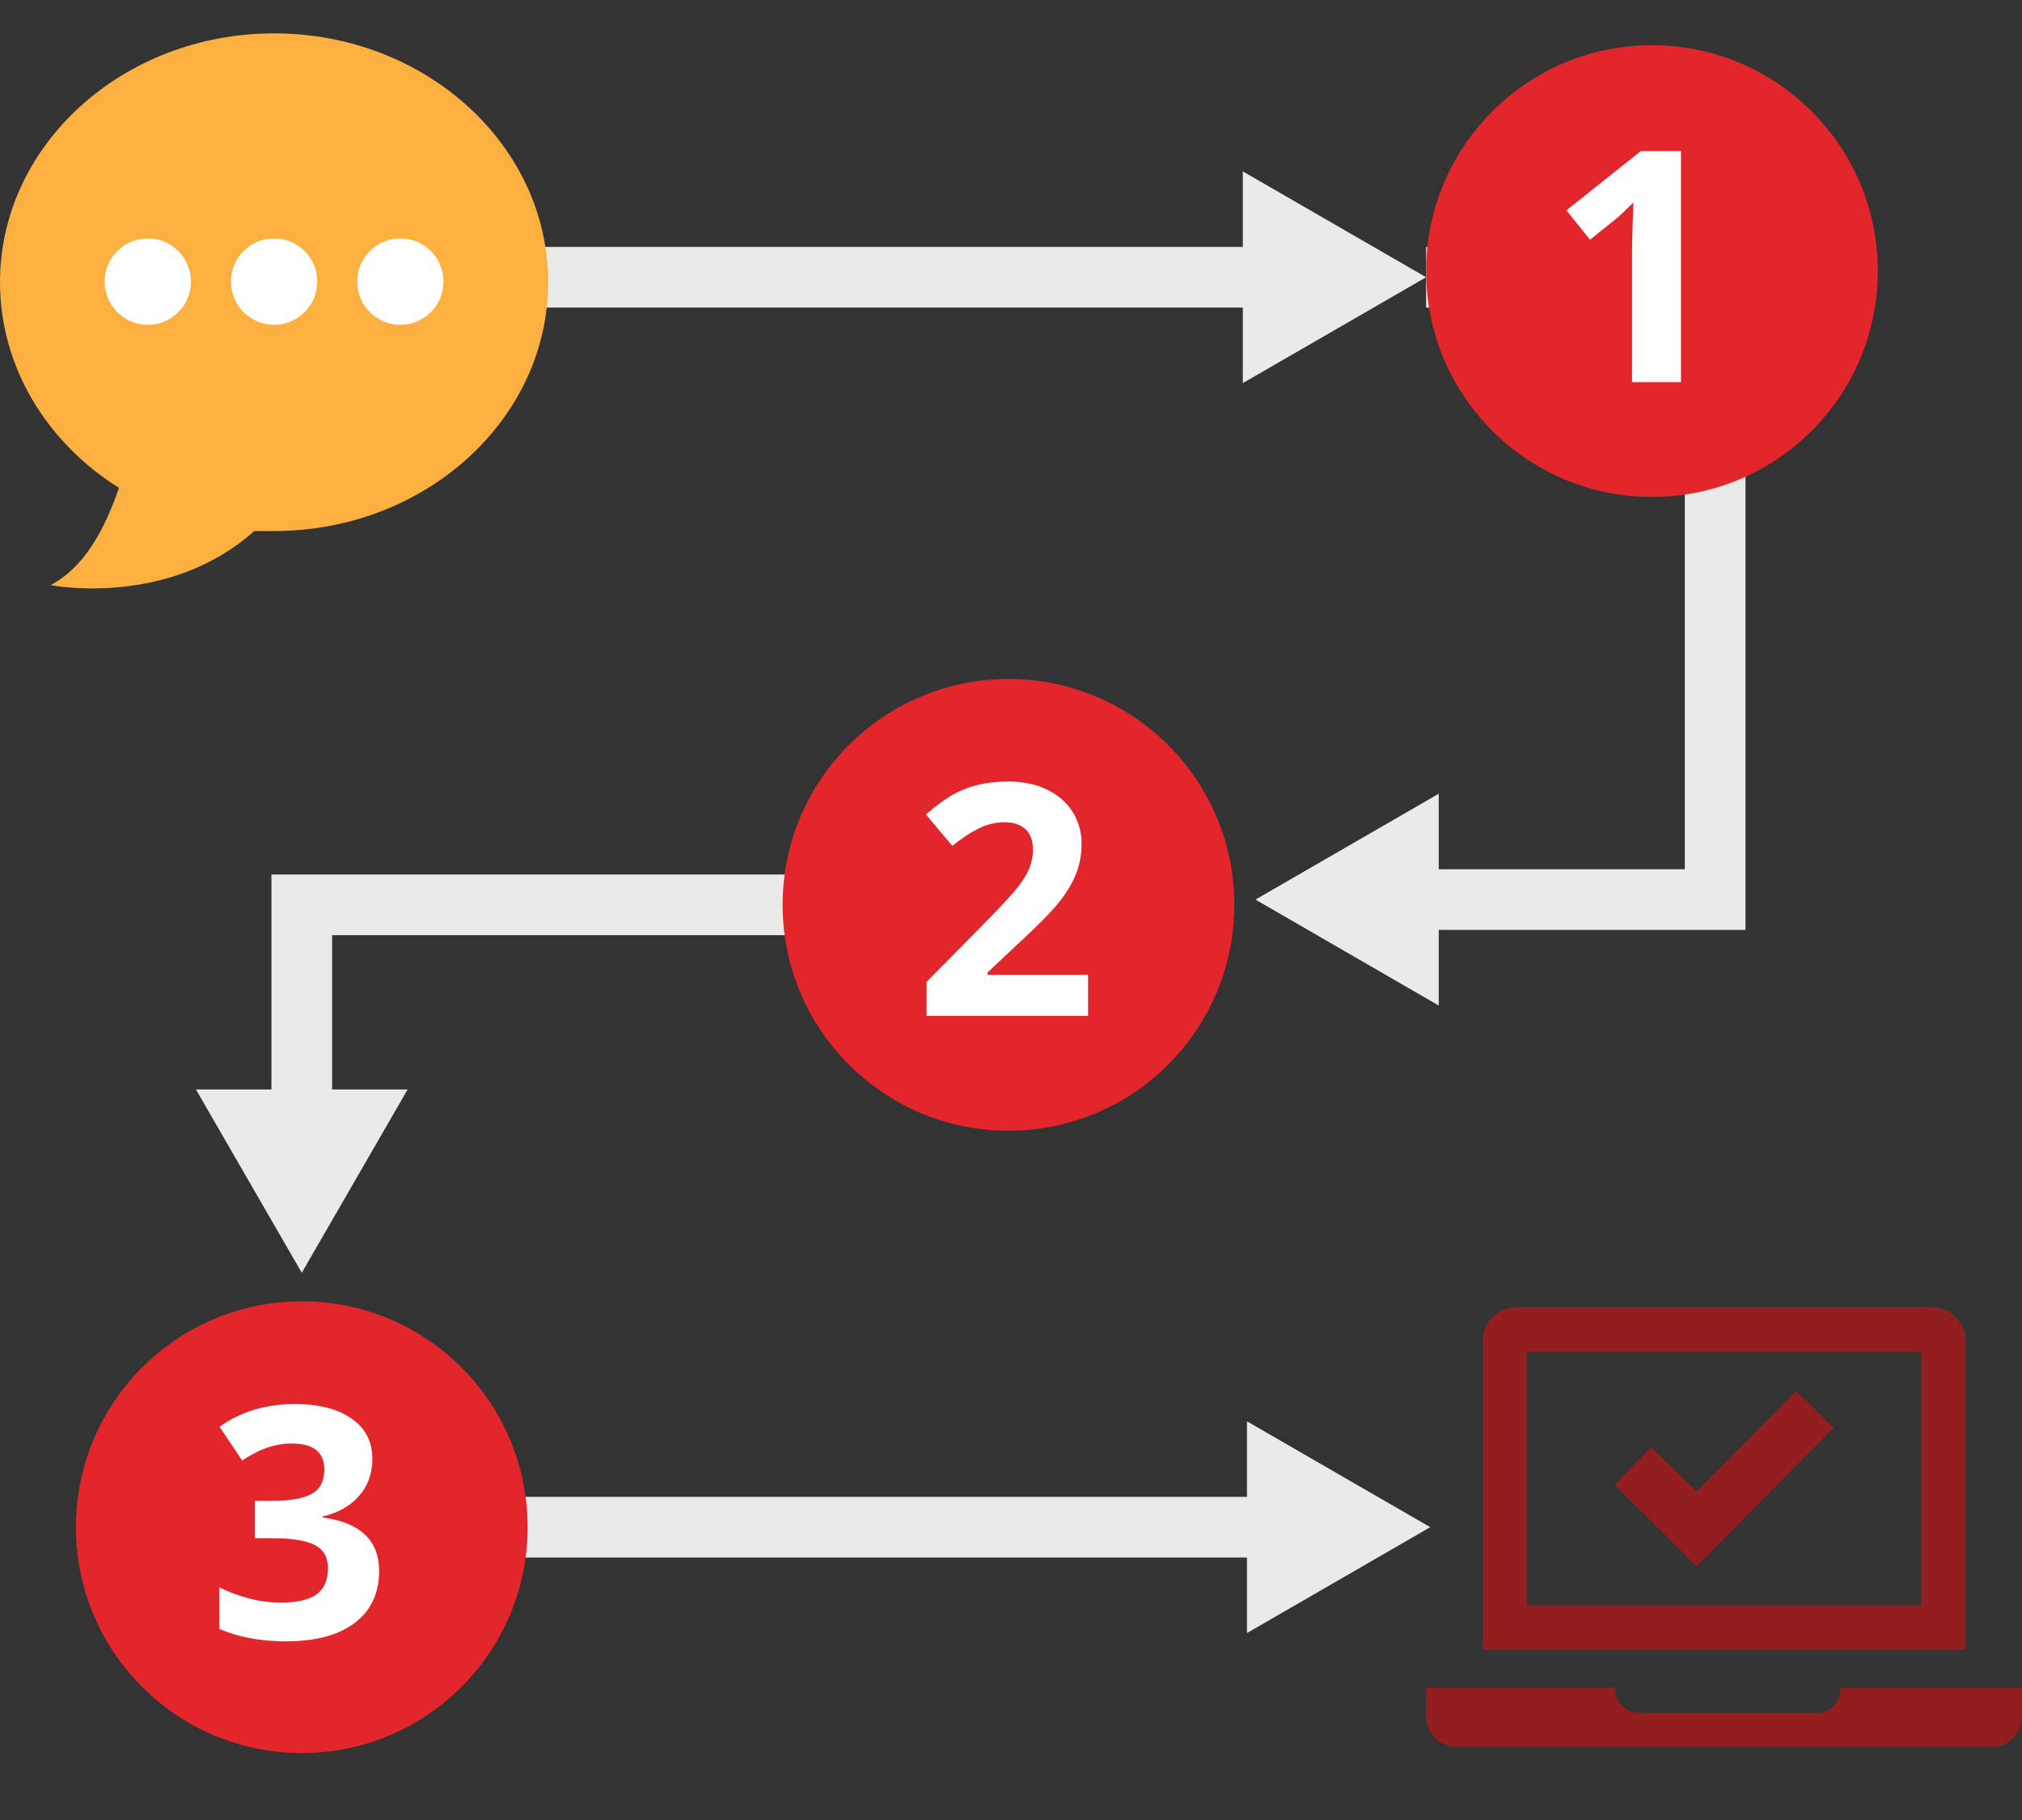
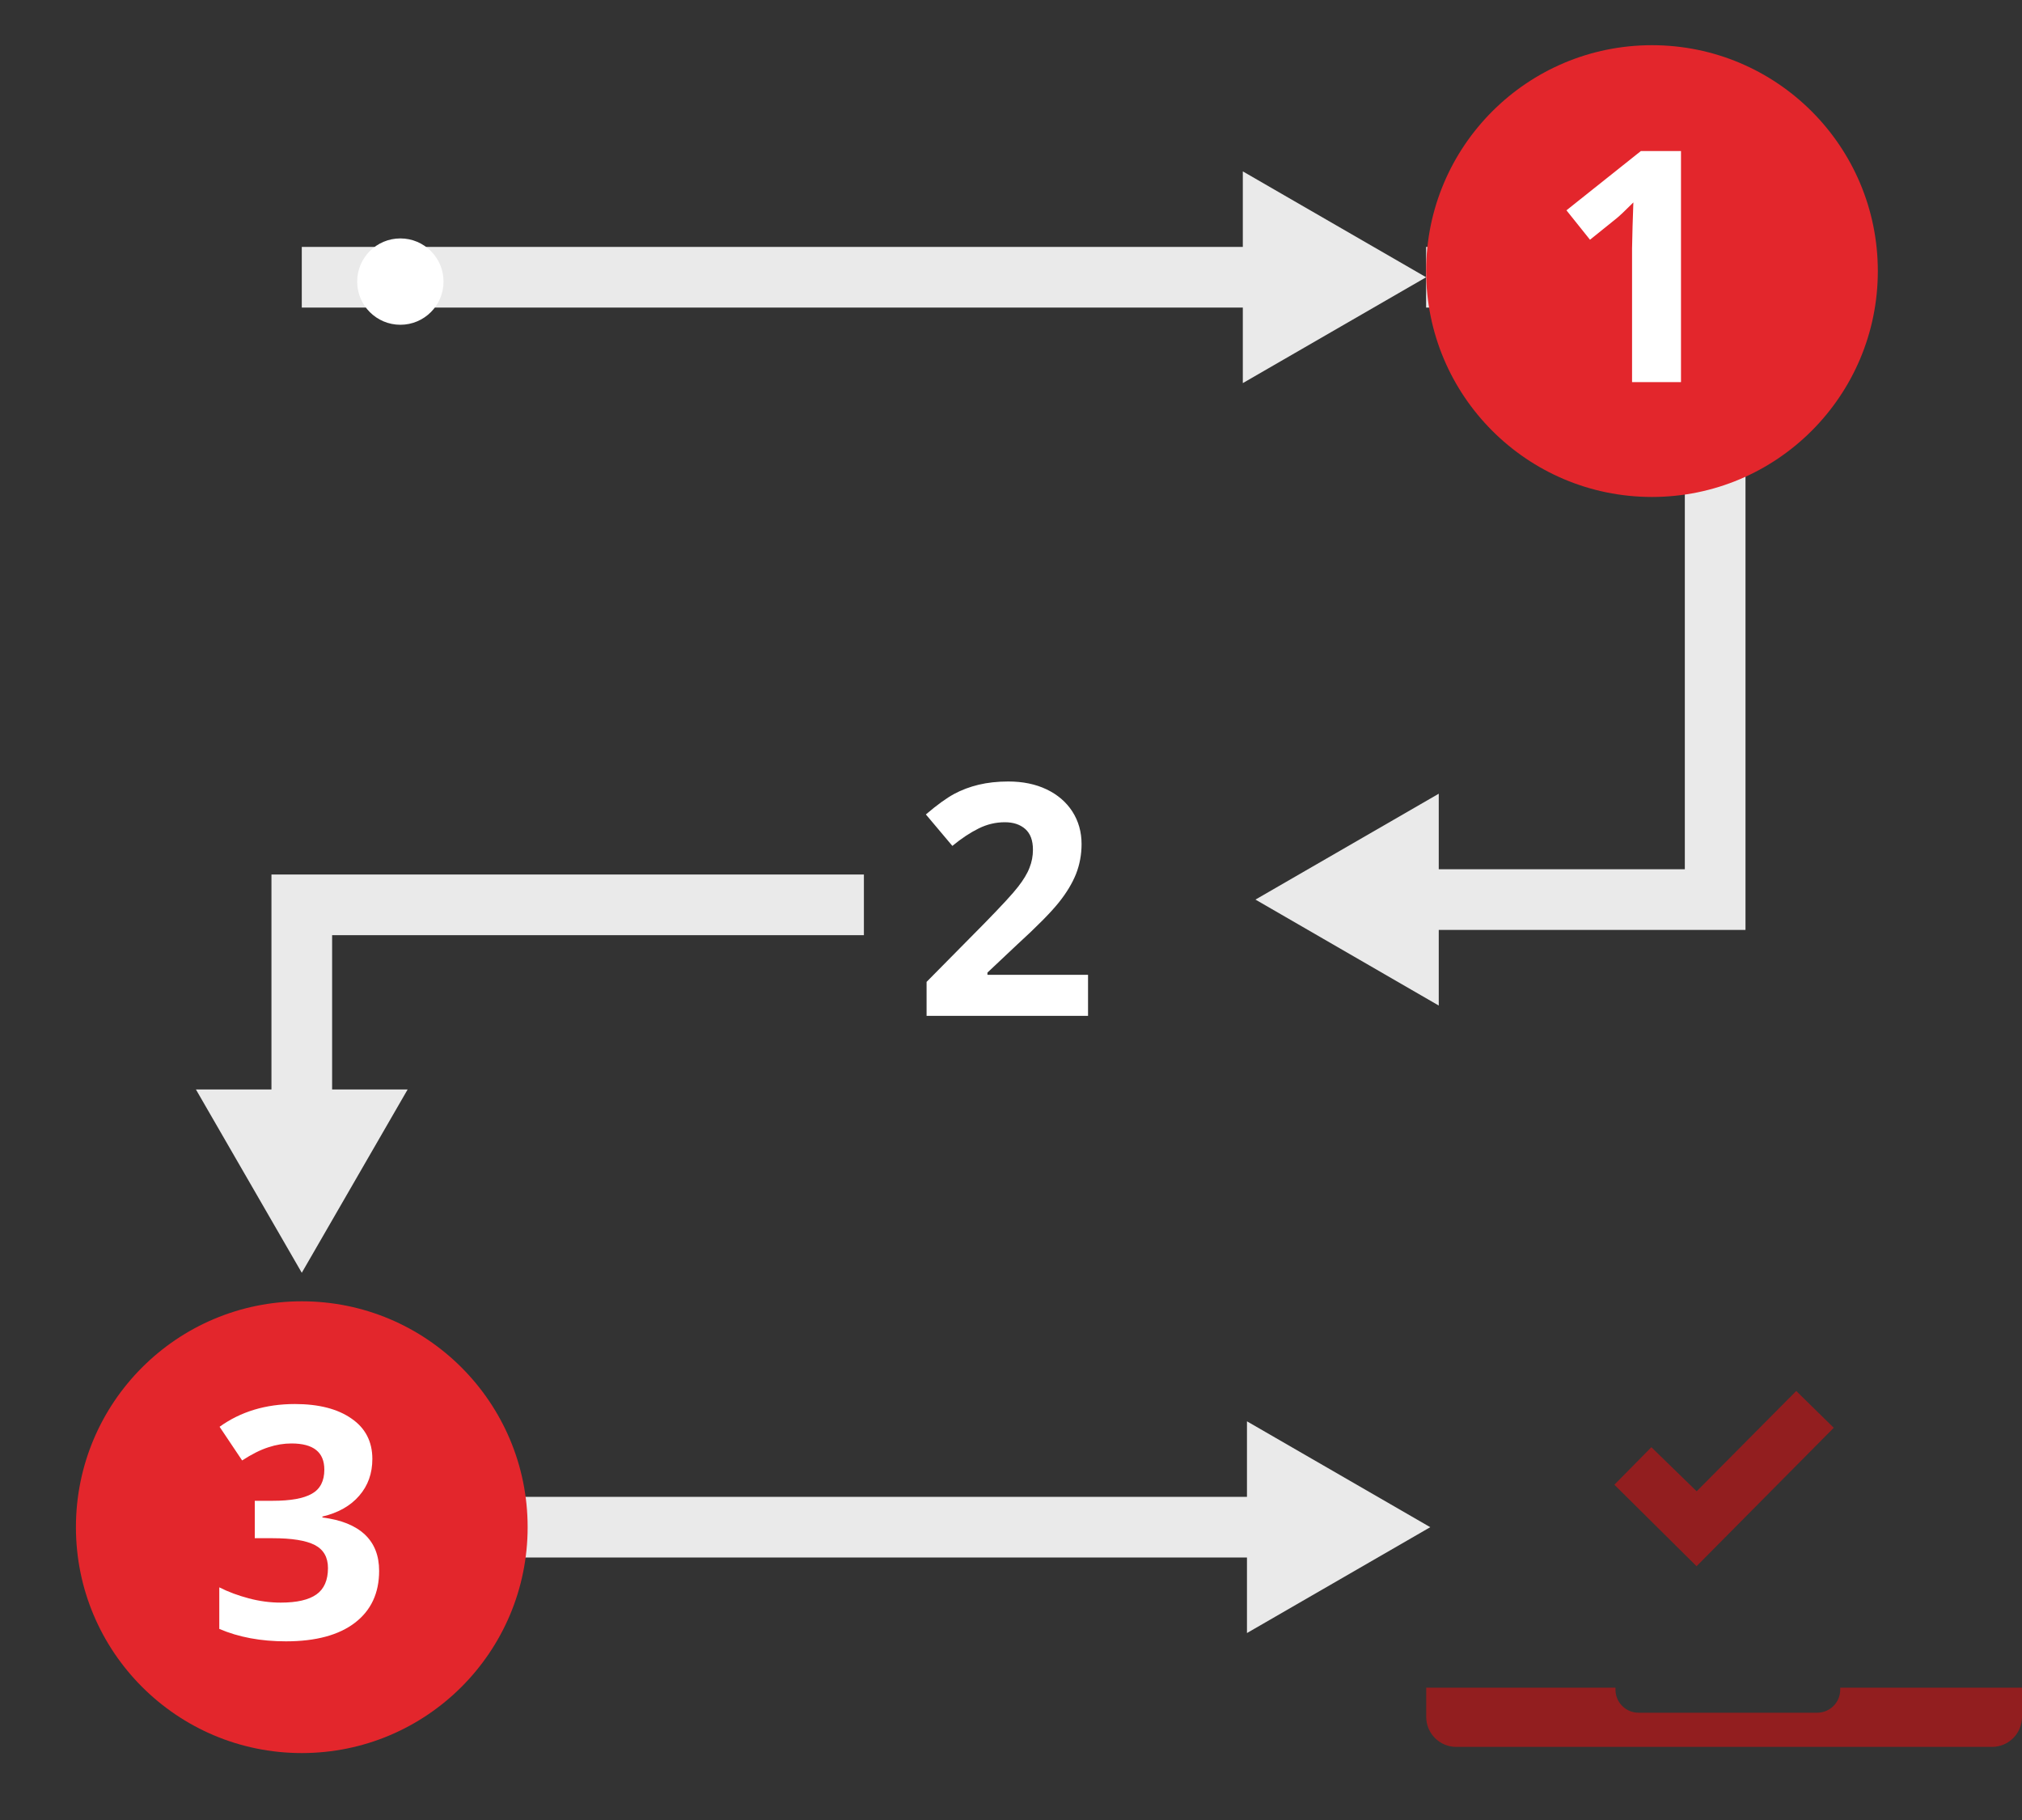
<svg xmlns="http://www.w3.org/2000/svg" version="1.1" id="design" x="0px" y="0px" viewBox="0 0 200 180" style="enable-background:new 0 0 200 180;" xml:space="preserve">
  <rect x="0" y="0" width="200" height="180" fill="#333333" stroke="none" />
  <style type="text/css">
	.st0{fill:none;stroke:#EAEAEA;stroke-width:6;stroke-miterlimit:10;}
	.st1{fill:#EAEAEA;}
	.st2{fill:#E3262C;}
	.st3{enable-background:new    ;}
	.st4{fill:#FFFFFF;}
	.st5{fill:#921E1F;}
	.st6{fill:#FBB040;}
</style>
  <title>crm-dedicated-services-2</title>
  <polyline class="st0" points="141.06,27.42 169.65,27.42 169.65,88.97 139.25,88.97 " />
  <polygon class="st1" points="142.31,78.5 124.18,88.97 142.31,99.45 " />
  <line class="st0" x1="29.85" y1="27.42" x2="125.99" y2="27.42" />
  <polygon class="st1" points="122.93,37.89 141.06,27.42 122.93,16.95 " />
  <polyline class="st0" points="29.85,110.81 29.85,89.49 85.45,89.49 " />
  <polygon class="st1" points="40.32,107.75 29.85,125.88 19.38,107.75 " />
  <line class="st0" x1="126.4" y1="151.04" x2="49.17" y2="151.04" />
  <polygon class="st1" points="123.34,140.57 141.47,151.04 123.34,161.51 " />
  <circle class="st2" cx="163.4" cy="26.81" r="22.34" />
  <g class="st3">
    <path class="st4" d="M166.26,37.79h-4.83V24.57l0.05-2.17l0.08-2.38c-0.8,0.8-1.36,1.33-1.67,1.58l-2.62,2.11l-2.33-2.91l7.36-5.86   h3.97V37.79z" />
  </g>
-   <circle class="st2" cx="99.75" cy="89.49" r="22.34" />
  <g class="st3">
    <path class="st4" d="M107.62,100.47H91.65v-3.36l5.73-5.8c1.7-1.74,2.81-2.94,3.33-3.62c0.52-0.67,0.9-1.29,1.12-1.87   c0.23-0.57,0.34-1.17,0.34-1.78c0-0.92-0.25-1.6-0.76-2.05c-0.51-0.45-1.18-0.67-2.02-0.67c-0.89,0-1.75,0.2-2.58,0.61   c-0.83,0.41-1.7,0.98-2.61,1.73l-2.62-3.11c1.12-0.96,2.06-1.63,2.8-2.03c0.74-0.4,1.55-0.7,2.42-0.91   c0.88-0.21,1.85-0.32,2.94-0.32c1.43,0,2.69,0.26,3.78,0.78c1.09,0.52,1.94,1.25,2.55,2.19c0.6,0.94,0.91,2.01,0.91,3.22   c0,1.05-0.19,2.04-0.55,2.96c-0.37,0.92-0.94,1.87-1.72,2.84c-0.78,0.97-2.14,2.35-4.1,4.14l-2.94,2.77v0.22h9.95V100.47z" />
  </g>
  <circle class="st2" cx="29.85" cy="151.04" r="22.34" />
  <g class="st3">
    <path class="st4" d="M36.83,144.29c0,1.43-0.43,2.64-1.3,3.64c-0.86,1-2.08,1.69-3.64,2.06v0.09c1.84,0.23,3.24,0.79,4.19,1.68   c0.95,0.89,1.42,2.09,1.42,3.6c0,2.2-0.8,3.91-2.39,5.13c-1.59,1.22-3.87,1.84-6.83,1.84c-2.48,0-4.68-0.41-6.59-1.23v-4.11   c0.89,0.45,1.86,0.81,2.92,1.09s2.11,0.42,3.16,0.42c1.59,0,2.77-0.27,3.53-0.81c0.76-0.54,1.14-1.41,1.14-2.61   c0-1.07-0.44-1.83-1.31-2.28c-0.88-0.45-2.27-0.67-4.19-0.67H25.2v-3.7h1.77c1.77,0,3.06-0.23,3.88-0.7   c0.82-0.46,1.23-1.26,1.23-2.38c0-1.73-1.08-2.59-3.25-2.59c-0.75,0-1.51,0.12-2.29,0.38c-0.78,0.25-1.64,0.68-2.59,1.3l-2.23-3.33   c2.08-1.5,4.57-2.25,7.45-2.25c2.36,0,4.23,0.48,5.6,1.44C36.14,141.24,36.83,142.58,36.83,144.29z" />
  </g>
  <polygon class="st5" points="159.68,146.84 163.34,143.13 167.82,147.49 177.67,137.57 181.38,141.21 167.81,154.9 " />
  <g>
    <g>
      <path class="st5" d="M182.02,166.91v0.2c0,1.26-1.02,2.28-2.28,2.28h-17.67c-1.26,0-2.28-1.02-2.28-2.28v-0.2h-18.72v2.89    c0,1.64,1.33,2.97,2.97,2.97h52.99c1.64,0,2.97-1.33,2.97-2.97v-2.89H182.02z" />
-       <path class="st5" d="M191.12,129.3h-41.18c-1.82,0-3.29,1.48-3.29,3.29v30.57h47.77V132.6    C194.42,130.78,192.94,129.3,191.12,129.3z M190.02,158.77h-38.99V133.7h38.99V158.77z" />
    </g>
  </g>
  <g>
-     <path class="st6" d="M11.77,48.25C4.64,43.79,0,36.29,0,27.91C0,14.36,12.14,3.3,27.11,3.3s27.11,11.06,27.11,24.61   S42.09,52.52,27.11,52.52h-1.96C16.59,60.17,5,57.87,5,57.87C8.38,56.09,10.35,52.34,11.77,48.25z" />
-     <circle class="st4" cx="27.11" cy="27.85" r="4.27" />
    <circle class="st4" cx="39.6" cy="27.85" r="4.27" />
-     <circle class="st4" cx="14.62" cy="27.85" r="4.27" />
  </g>
</svg>